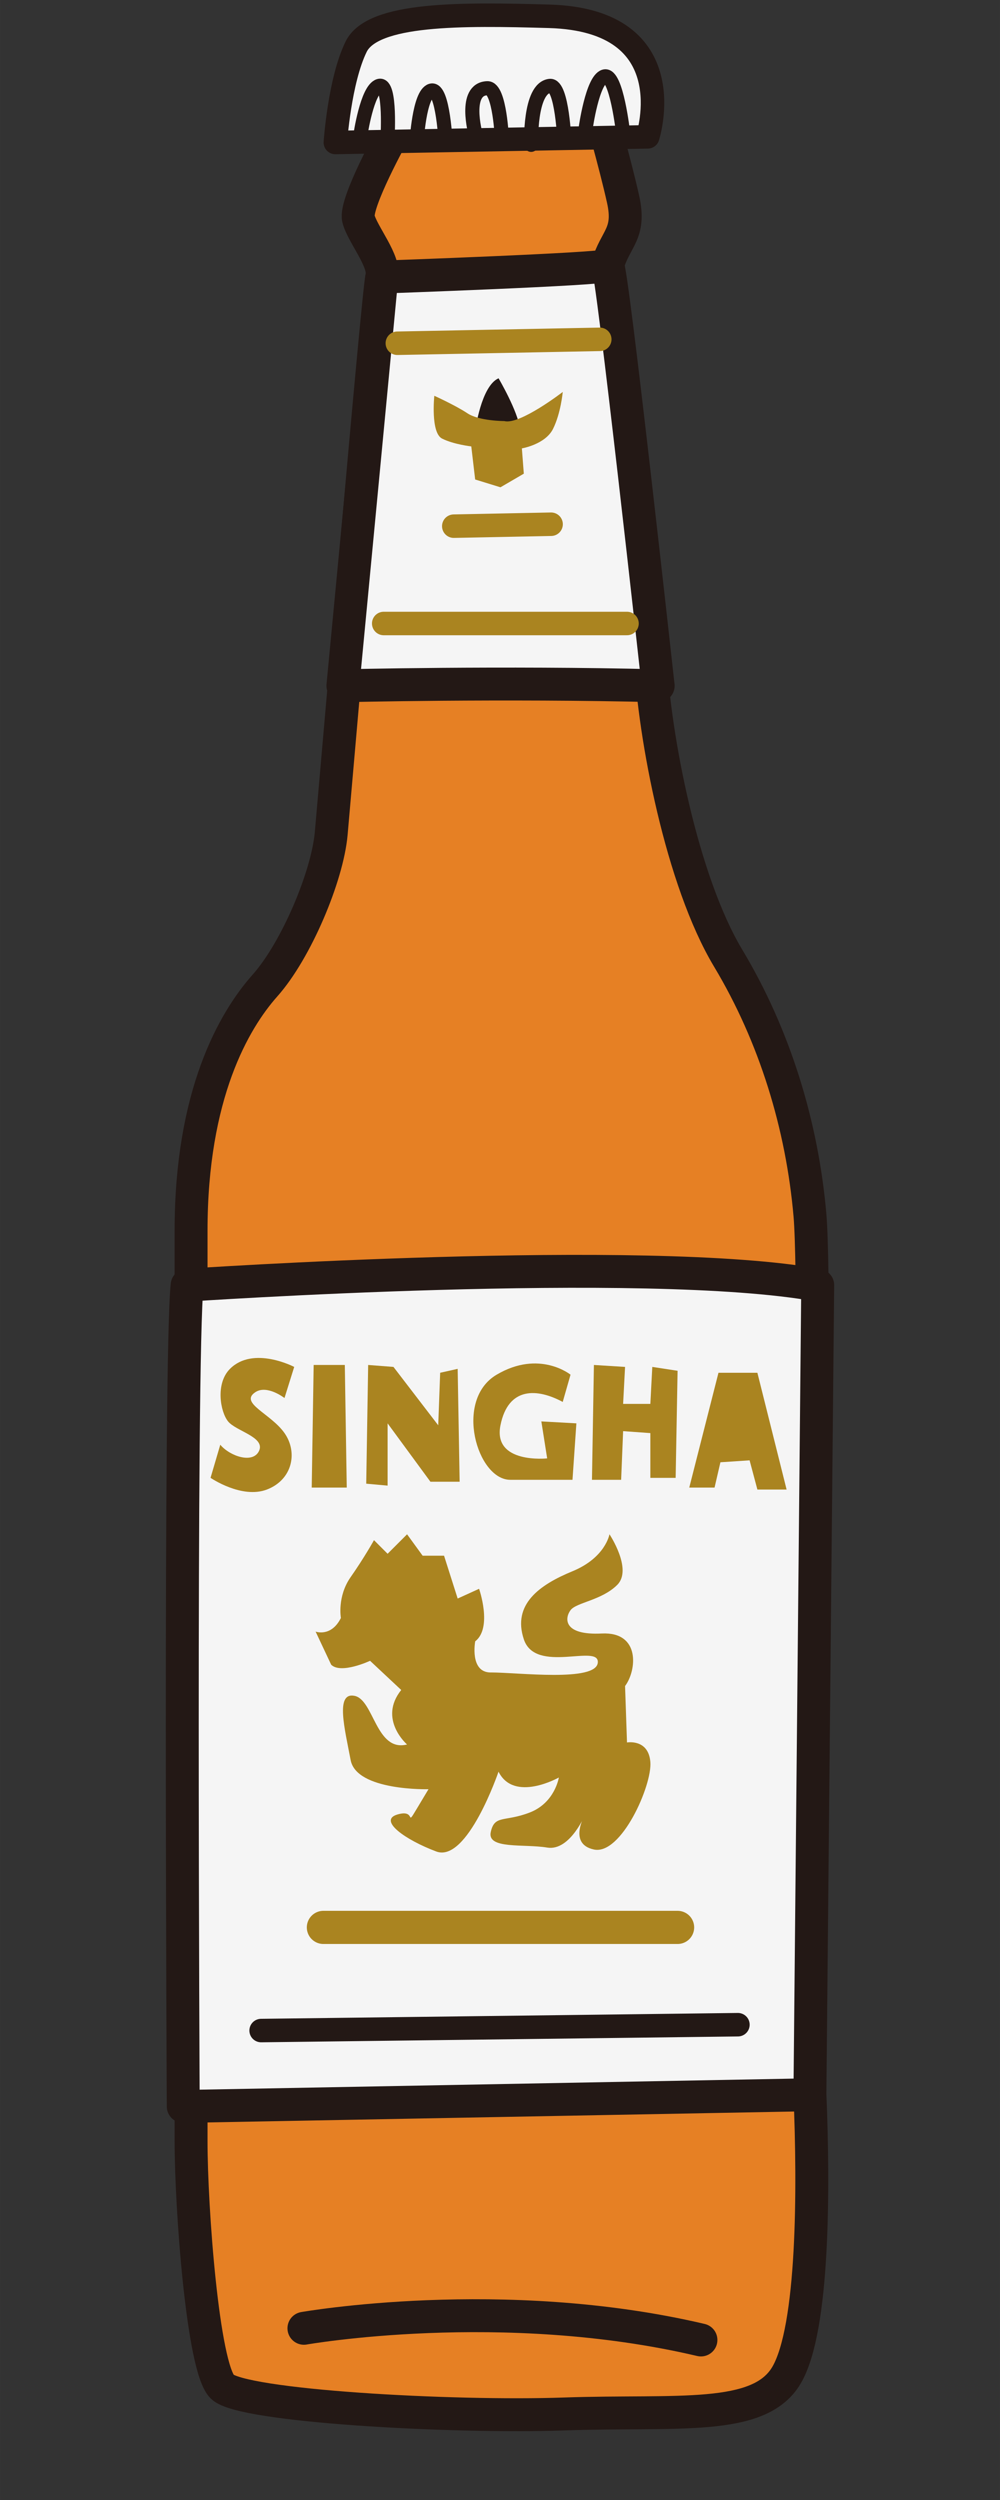
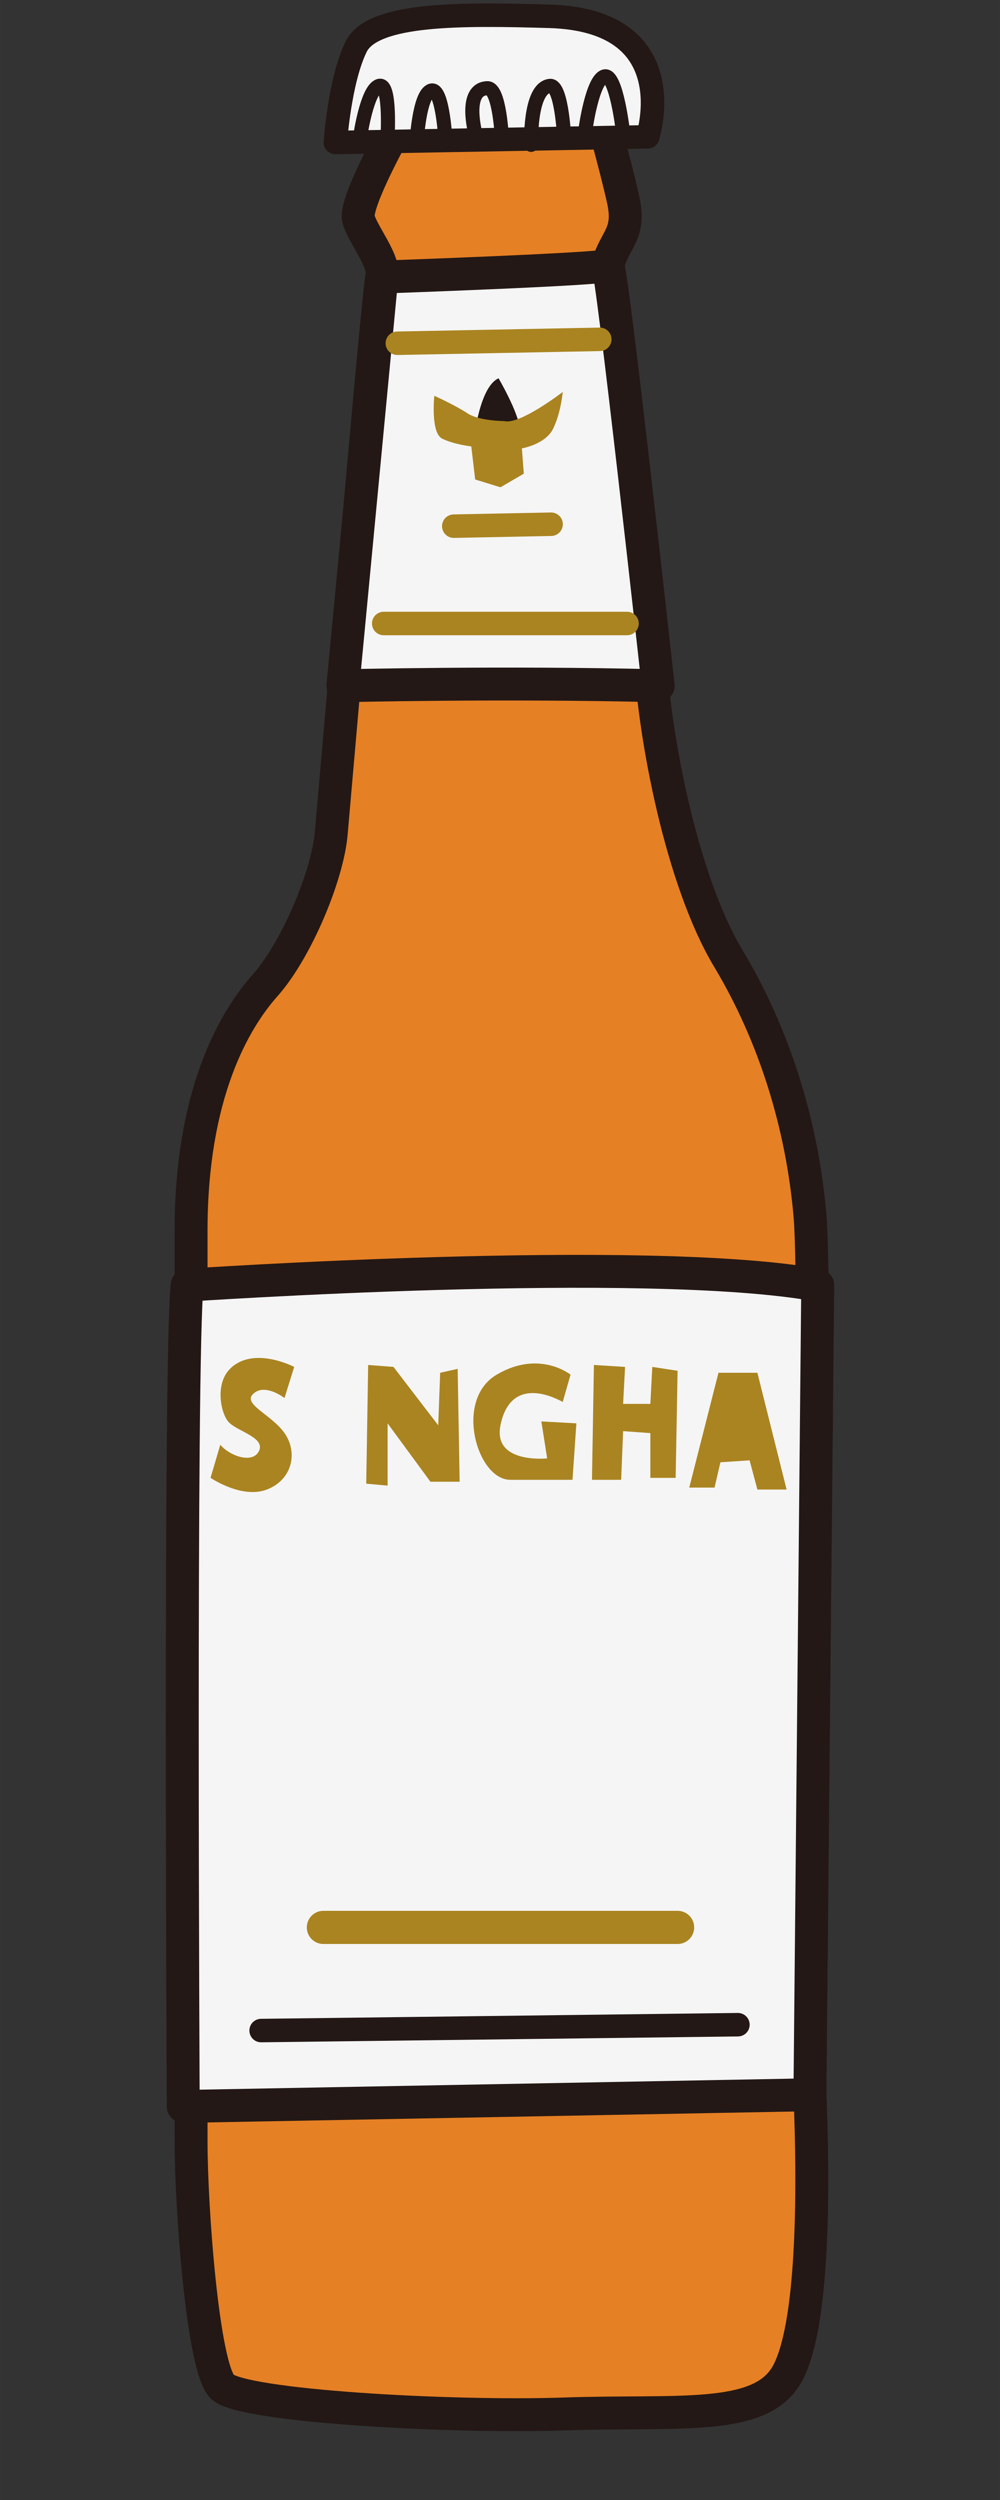
<svg xmlns="http://www.w3.org/2000/svg" id="a" width="10mm" height="25mm" viewBox="0 0 28.346 70.866">
  <rect x="0" y="0" width="28.346" height="70.866" fill="#333333" stroke="none" />
  <defs>
    <style>.b,.c,.d,.e,.f,.g,.h{stroke-linecap:round;stroke-linejoin:round;}.b,.c,.d,.g,.h{stroke:#231815;}.b,.c,.e,.f{fill:none;}.b,.d,.g{stroke-width:.933px;}.c{stroke-width:.4px;}.d{fill:#e68024;}.e,.f{stroke:#aa8420;}.e,.h{stroke-width:.666px;}.f{stroke-width:.94px;}.i{fill:#231815;}.j{fill:#aa8420;}.g,.h{fill:#f5f5f5;}</style>
  </defs>
  <path class="d" d="M11.153,3.772s-1.103,1.986-.993,2.427.772,1.214.662,1.655-1.324,14.564-1.434,15.778-.993,3.31-1.876,4.303c-.883.993-2.096,3.089-2.096,6.951v25.818c0,1.876.331,6.399.883,6.951s6.51.883,9.709.772c3.2-.11,5.517.221,6.289-1.103s.772-5.296.662-7.944c-.11-2.648.221-22.398,0-24.935-.221-2.538-.993-5.075-2.317-7.282s-2.096-6.289-2.207-8.496-1.434-10.371-1.214-11.144.662-.883.441-1.876-.662-2.538-.662-2.538l-5.848.662Z" />
  <path class="h" d="M9.506,4.039l8.855-.16s1.067-3.307-2.795-3.417c-2.484-.071-4.998-.099-5.47.86s-.59,2.717-.59,2.717Z" />
  <path class="c" d="M17.663,3.772s-.19-1.707-.531-1.605-.531,1.471-.531,1.471" />
  <path class="c" d="M16,4.039s-.062-1.645-.413-1.605c-.59.067-.531,1.672-.531,1.672" />
  <path class="c" d="M14.229,3.972s-.057-1.48-.413-1.471c-.69.018-.337,1.299-.337,1.299" />
  <path class="c" d="M12.635,4.106s-.072-1.64-.413-1.538-.413,1.471-.413,1.471" />
  <path class="c" d="M10.982,3.972s.106-1.64-.236-1.538-.531,1.404-.531,1.404" />
-   <path class="g" d="M18.656,19.439s-1.324-12.026-1.434-11.916-6.399.331-6.399.331l-1.103,11.585s4.524-.11,8.937,0Z" />
+   <path class="g" d="M18.656,19.439s-1.324-12.026-1.434-11.916-6.399.331-6.399.331l-1.103,11.585s4.524-.11,8.937,0" />
  <line class="e" x1="11.263" y1="9.73" x2="17.001" y2="9.619" />
  <path class="g" d="M5.305,36.43s13.019-.883,17.874,0l-.221,22.949-17.764.331s-.11-21.184.11-23.28Z" />
  <path class="j" d="M8.339,38.747s-1.158-.607-1.82.055c-.415.415-.276,1.214-.055,1.489s1.048.441.883.827-.827.165-1.103-.165l-.276.938s.883.607,1.6.331.883-1.048.496-1.6-1.289-.851-.827-1.158c.331-.221.827.165.827.165l.276-.883Z" />
-   <polygon class="j" points="8.891 38.692 8.836 42.167 9.829 42.167 9.774 38.692 8.891 38.692" />
  <polygon class="j" points="10.381 42.057 10.436 38.692 11.153 38.747 12.422 40.402 12.477 38.913 12.973 38.802 13.029 42.002 12.201 42.002 10.987 40.347 10.987 42.112 10.381 42.057" />
  <path class="j" d="M16.173,38.968s-.883-.717-2.096,0c-1.214.717-.552,2.979.386,2.979h1.765l.11-1.6-.993-.055.165,1.048s-1.545.165-1.324-.938,1.048-1.048,1.765-.662l.221-.772Z" />
  <polygon class="j" points="16.835 38.692 16.78 41.947 17.607 41.947 17.663 40.568 18.435 40.623 18.435 41.892 19.152 41.892 19.207 38.857 18.49 38.747 18.435 39.795 17.663 39.795 17.718 38.747 16.835 38.692" />
  <polygon class="j" points="19.538 42.167 20.366 38.913 21.469 38.913 22.297 42.223 21.469 42.223 21.248 41.395 20.421 41.45 20.255 42.167 19.538 42.167" />
-   <path class="j" d="M13.911,47.408c.78,0,2.979.276,3.034-.276s-1.765.331-2.096-.662.441-1.545,1.379-1.931,1.048-1.048,1.048-1.048c0,0,.662.993.221,1.434s-1.158.496-1.324.717-.221.717.883.662.993,1.048.662,1.489l.055,1.6s.607-.11.662.552-.827,2.648-1.6,2.482-.221-1.048-.221-1.048c0,0-.441,1.103-1.103.993s-1.71.055-1.6-.441.386-.276,1.103-.552.827-.993.827-.993c0,0-1.269.717-1.71-.165,0,0-.883,2.593-1.765,2.262s-1.655-.883-1.103-1.048.221.386.552-.165l.331-.552s-2.041.055-2.207-.827-.441-1.931.11-1.82.607,1.6,1.489,1.379c0,0-.827-.717-.165-1.545l-.883-.827s-.827.386-1.103.11l-.441-.938s.441.165.717-.386c0,0-.11-.607.276-1.158s.662-1.048.662-1.048l.386.386.552-.552.441.607h.607l.386,1.214.607-.276s.386,1.103-.11,1.489c0,0-.165.883.441.883Z" />
  <line class="f" x1="9.167" y1="54.635" x2="19.207" y2="54.635" />
  <line class="h" x1="7.402" y1="57.559" x2="20.917" y2="57.393" />
  <path class="i" d="M13.47,12.212s.165-1.269.662-1.489c0,0,.552.938.607,1.434l-1.269.055Z" />
  <path class="j" d="M14.297,11.936s-.717,0-1.048-.221-.938-.496-.938-.496c0,0-.11,1.048.221,1.214s.827.221.827.221l.11.938.717.221.662-.386-.055-.717s.662-.11.883-.552.276-1.048.276-1.048c0,0-1.214.938-1.655.827Z" />
  <line class="e" x1="12.863" y1="14.915" x2="15.621" y2="14.86" />
  <line class="e" x1="10.877" y1="17.674" x2="17.773" y2="17.674" />
-   <path class="b" d="M8.615,65.999s5.627-.993,11.254.331" />
</svg>